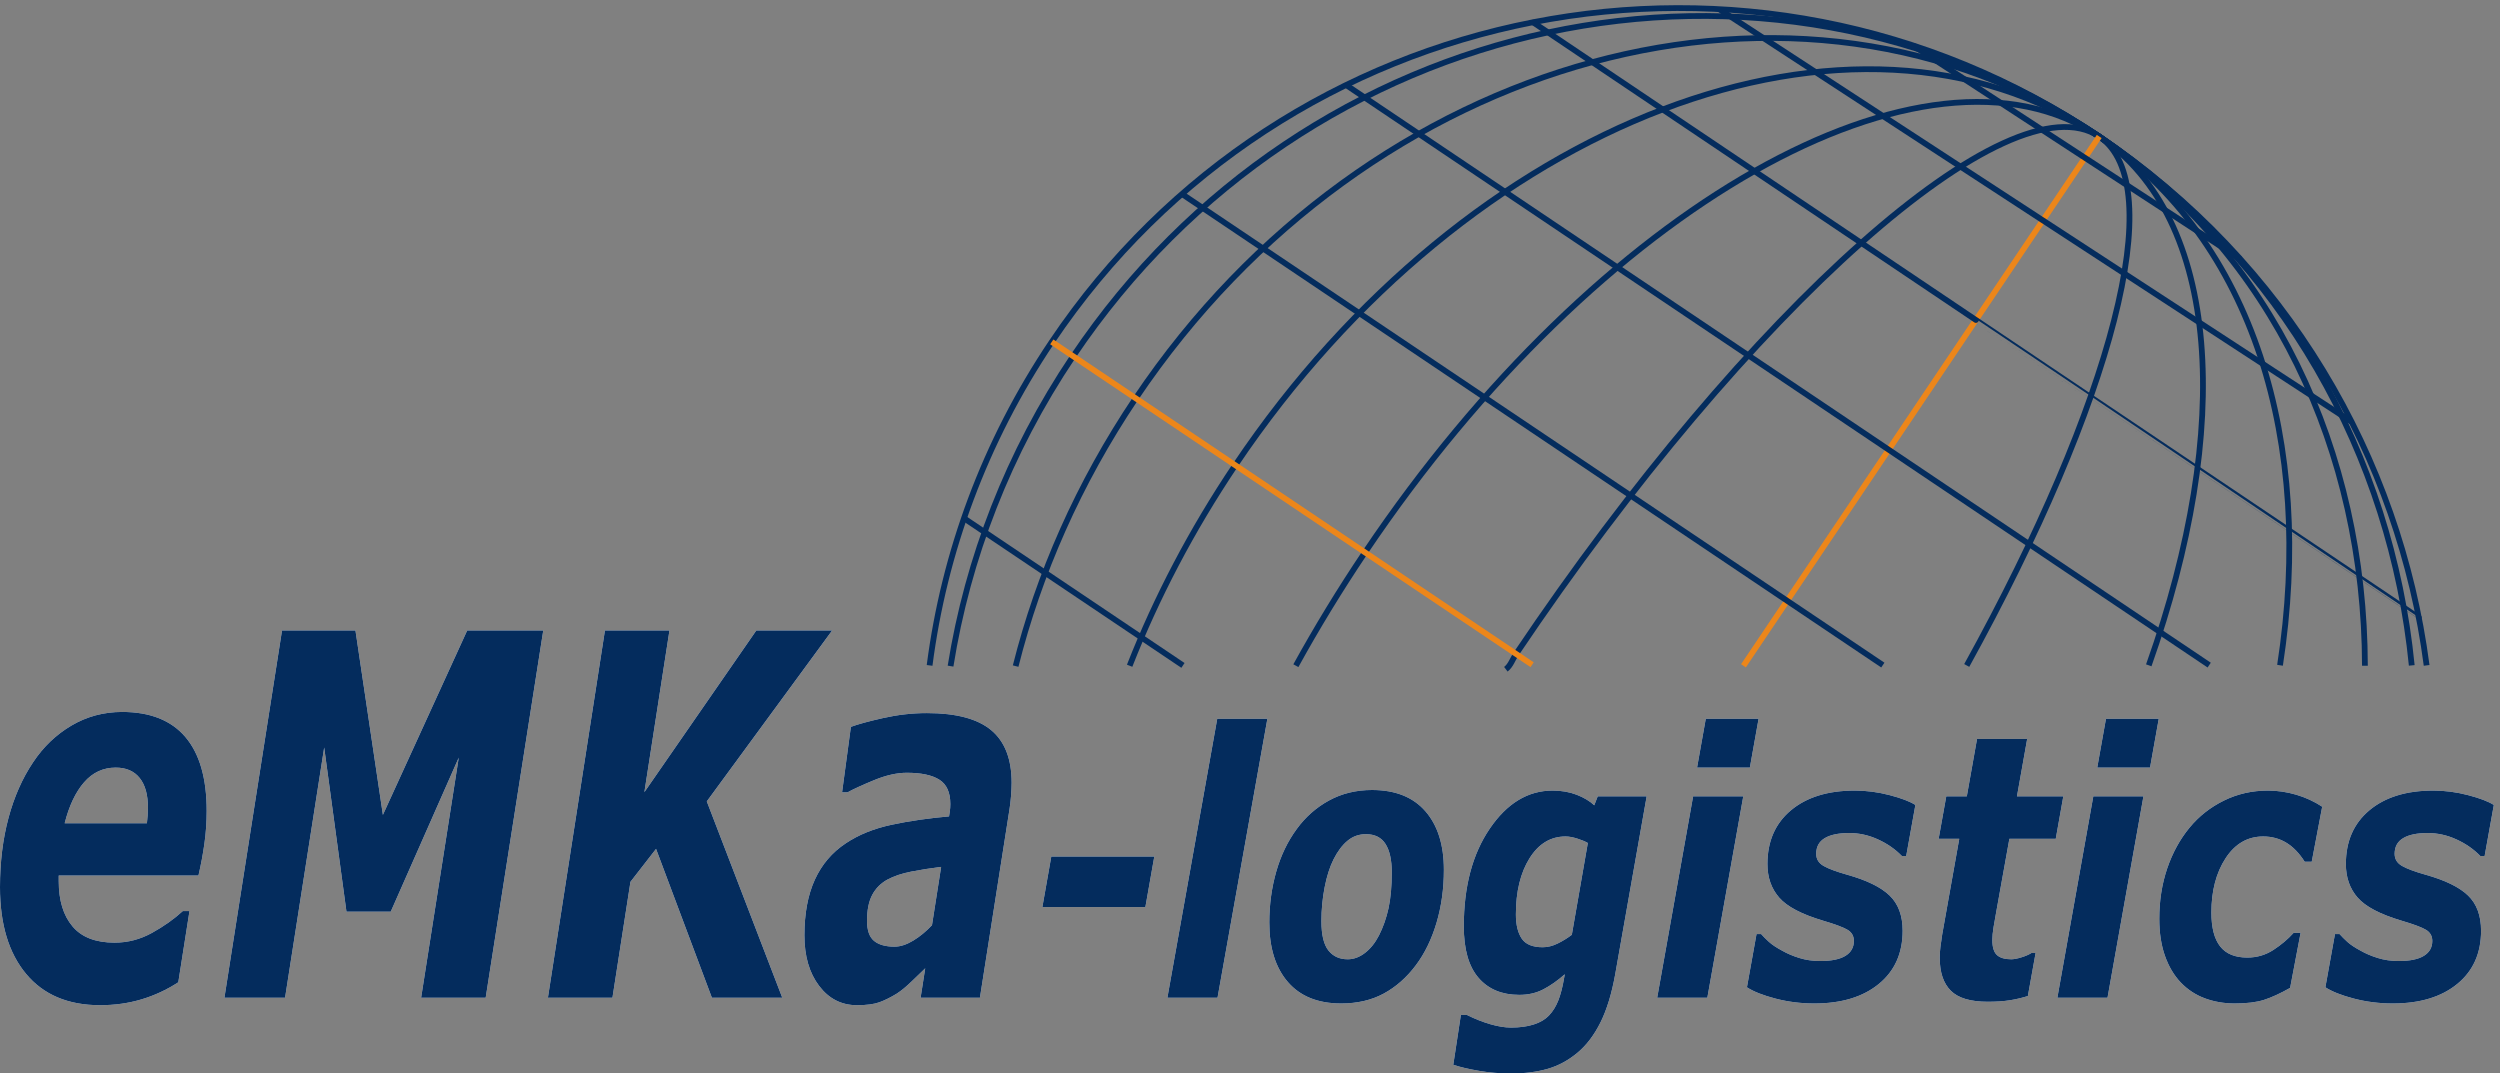
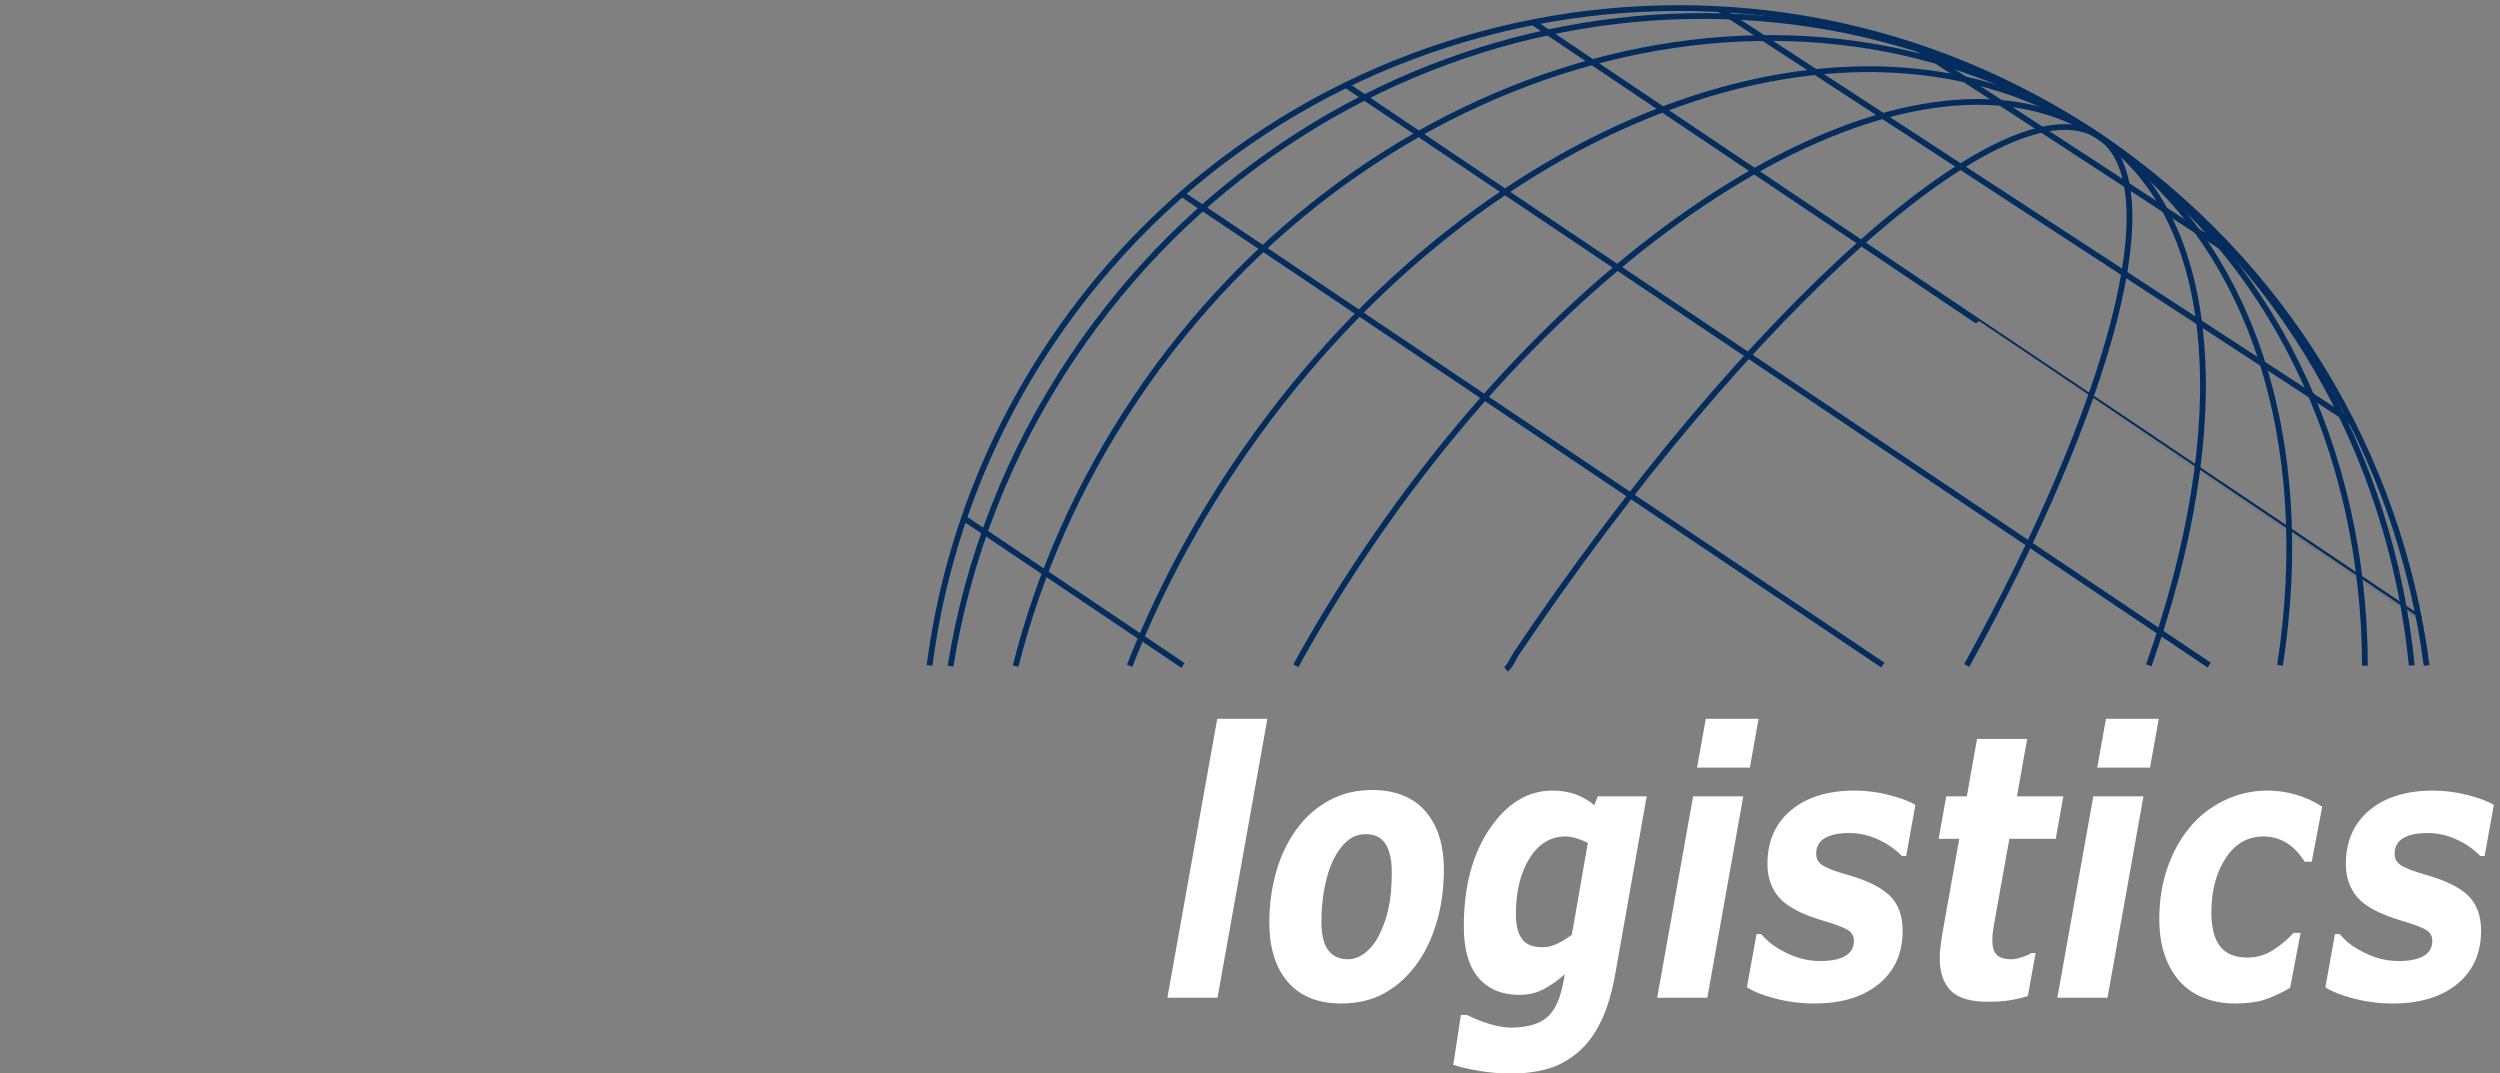
<svg xmlns="http://www.w3.org/2000/svg" width="100%" height="100%" viewBox="0 0 1805 775" version="1.1" xml:space="preserve" style="fill-rule:evenodd;clip-rule:evenodd;stroke-miterlimit:2;">
  <rect x="0" y="0" width="1805" height="775" fill="#808080" stroke="none" />
  <g transform="matrix(4.167,0,0,4.167,0,0)">
    <path d="M161.067,115.292C163.587,95.828 170.544,76.634 182.237,59.236C222.526,-0.706 303.78,-16.64 363.723,23.649C396.195,45.475 415.752,79.321 420.452,115.288" style="fill:none;stroke:rgb(4,44,93);stroke-width:1px;" />
    <path d="M260.914,115.958C261.759,115.318 262.091,114.19 262.685,113.305C302.974,53.364 348.212,13.225 363.727,23.651C376.092,31.963 365.84,69.893 340.767,115.302" style="fill:none;stroke:rgb(4,44,93);stroke-width:1px;" />
    <path d="M224.529,115.341C228.141,108.782 232.137,102.219 236.509,95.714C276.797,35.771 333.752,3.508 363.723,23.651C384.8,37.816 386.919,74.127 372.308,115.278" style="fill:none;stroke:rgb(4,44,93);stroke-width:1px;" />
    <path d="M195.727,115.35C200.345,103.596 206.443,91.892 214.03,80.605C254.318,20.66 321.338,-4.839 363.723,23.651C390.445,41.61 400.996,76.739 395.05,115.27" style="fill:none;stroke:rgb(4,44,93);stroke-width:1px;" />
    <path d="M175.974,115.412C179.977,99.506 186.877,83.747 196.78,69.011C237.069,9.069 311.812,-11.241 363.723,23.651C393.864,43.907 409.68,78.317 409.761,115.349" style="fill:none;stroke:rgb(4,44,93);stroke-width:1px;" />
    <path d="M164.698,115.416C167.668,96.835 174.668,78.489 185.936,61.723C226.227,1.781 305.823,-15.266 363.723,23.651C395.638,45.101 414.299,79.076 417.874,115.29" style="fill:none;stroke:rgb(4,44,93);stroke-width:1px;" />
-     <path d="M302.083,115.36C337,63.406 363.723,23.649 363.723,23.649" style="fill:none;stroke:rgb(236,134,26);stroke-width:1px;" />
    <path d="M167.057,89.814C167.057,89.814 181.733,99.678 204.796,115.179C204.853,115.216 204.909,115.254 204.966,115.292" style="fill:none;stroke:rgb(4,44,93);stroke-width:1px;" />
-     <path d="M182.237,59.236C182.237,59.236 217.726,83.089 265.463,115.174" style="fill:none;stroke:rgb(236,134,26);stroke-width:1px;" />
    <path d="M309.656,104.095C251.755,65.18 204.817,33.631 204.817,33.631C204.817,33.631 251.755,65.18 309.656,104.095C315.297,107.886 320.833,111.607 326.231,115.236" style="fill:none;stroke:rgb(4,44,93);stroke-width:1px;" />
    <path d="M327.249,77.92C275.338,43.028 233.253,14.745 233.253,14.745C233.253,14.745 275.338,43.028 327.249,77.92C348.021,91.881 367.219,104.784 382.778,115.241" style="fill:none;stroke:rgb(4,44,93);stroke-width:1px;" />
    <path d="M265.611,3.859C265.611,3.859 299.97,26.954 342.356,55.444C384.744,83.931 419.101,107.024 419.102,107.022C419.104,107.021 384.745,83.925 342.357,55.438C299.972,26.95 265.613,3.859 265.611,3.859Z" style="fill:none;stroke:rgb(4,44,93);stroke-width:1px;" />
    <path d="M297.902,1.609C297.902,1.609 322.42,17.604 352.663,37.338C382.904,57.069 407.422,73.069 407.422,73.069C407.422,73.069 382.904,57.069 352.663,37.338C322.42,17.604 297.902,1.609 297.902,1.609Z" style="fill:none;stroke:rgb(4,44,93);stroke-width:1px;" />
    <path d="M331.457,7.902C331.457,7.902 344.148,16.182 359.803,26.396C375.458,36.611 388.149,44.891 388.149,44.891C388.149,44.891 375.458,36.611 359.803,26.396C344.148,16.182 331.457,7.902 331.457,7.902Z" style="fill:none;stroke:rgb(4,44,93);stroke-width:1px;" />
-     <path d="M11.204,142.647C11.97,139.618 13.091,137.251 14.569,135.551C16.047,133.851 17.872,133.002 20.048,133.002C21.85,133.002 23.234,133.596 24.191,134.788C25.151,135.978 25.633,137.692 25.633,139.927C25.633,140.381 25.618,140.821 25.587,141.246C25.556,141.672 25.513,142.138 25.455,142.647L11.204,142.647ZM24.492,173.164C26.731,172.497 28.865,171.509 30.892,170.196L32.832,157.862L31.668,157.862C30.159,159.246 28.383,160.503 26.34,161.634C24.296,162.765 22.133,163.329 19.848,163.329C16.575,163.329 14.142,162.39 12.56,160.506C10.969,158.624 10.175,156.015 10.175,152.679L10.175,151.695L34.385,151.695C34.811,149.871 35.156,148.032 35.416,146.182C35.677,144.328 35.809,142.437 35.809,140.496C35.809,134.856 34.578,130.59 32.117,127.695C29.656,124.804 26.003,123.357 21.16,123.357C17.977,123.357 15.052,124.142 12.389,125.71C9.726,127.279 7.508,129.404 5.731,132.082C3.875,134.847 2.458,138.056 1.475,141.705C0.492,145.356 0,149.36 0,153.723C0,160.112 1.503,165.115 4.515,168.735C7.526,172.358 11.802,174.168 17.342,174.168C19.869,174.168 22.253,173.831 24.492,173.164ZM94.128,109.238L80.949,109.238L66.342,141.191L61.588,109.238L48.865,109.238L38.885,172.874L49.39,172.874L56.171,129.514L60.029,157.961L67.702,157.961L79.487,131.266L72.967,172.874L84.151,172.874L94.128,109.238ZM122.463,138.855L144.183,109.238L131.043,109.238L111.649,137.251L115.996,109.238L104.815,109.238L94.934,172.874L106.116,172.874L109.239,152.787L113.671,147.082L123.349,172.874L135.542,172.874L122.463,138.855ZM161.482,160.302C160.468,161.385 159.385,162.278 158.229,162.976C157.075,163.675 155.993,164.025 154.982,164.025C153.432,164.025 152.256,163.692 151.441,163.023C150.632,162.354 150.226,161.196 150.226,159.547C150.226,157.668 150.53,156.162 151.142,155.025C151.755,153.889 152.643,153.005 153.807,152.379C154.936,151.781 156.302,151.329 157.907,151.014C159.513,150.702 161.231,150.432 163.067,150.205L161.482,160.302ZM159.509,172.874L169.786,172.874L174.907,140.251C175.022,139.569 175.112,138.771 175.183,137.861C175.247,136.949 175.282,136.208 175.282,135.639C175.282,131.514 174.098,128.467 171.732,126.504C169.365,124.54 165.653,123.555 160.593,123.555C158.084,123.555 155.564,123.841 153.034,124.409C150.507,124.977 148.635,125.488 147.43,125.941L145.904,137.279L146.853,137.279C147.885,136.715 149.426,136.011 151.482,135.163C153.537,134.32 155.418,133.897 157.121,133.897C159.623,133.897 161.507,134.299 162.768,135.102C164.032,135.907 164.662,137.311 164.662,139.312C164.662,139.79 164.63,140.226 164.566,140.612C164.502,141.002 164.461,141.281 164.438,141.453C160.861,141.768 157.542,142.251 154.474,142.907C151.403,143.565 148.763,144.632 146.547,146.115C144.176,147.683 142.388,149.784 141.183,152.423C139.981,155.061 139.379,158.275 139.379,162.067C139.379,165.657 140.223,168.574 141.919,170.811C143.614,173.048 145.799,174.168 148.48,174.168C150.144,174.168 151.444,173.995 152.383,173.654C153.322,173.308 154.326,172.81 155.401,172.15C156.184,171.637 157.034,170.937 157.953,170.047C158.873,169.164 159.659,168.404 160.31,167.774L159.509,172.874ZM200,148.414L182.153,148.414L180.608,157.164L198.455,157.164L200,148.414Z" style="fill:white;" />
-     <path d="M11.204,142.647C11.97,139.618 13.091,137.251 14.569,135.551C16.047,133.851 17.872,133.002 20.048,133.002C21.85,133.002 23.234,133.596 24.191,134.788C25.151,135.978 25.633,137.692 25.633,139.927C25.633,140.381 25.618,140.821 25.587,141.246C25.556,141.672 25.513,142.138 25.455,142.647L11.204,142.647ZM24.492,173.164C26.731,172.497 28.865,171.509 30.892,170.196L32.832,157.862L31.668,157.862C30.159,159.246 28.383,160.503 26.34,161.634C24.296,162.765 22.133,163.329 19.848,163.329C16.575,163.329 14.142,162.39 12.56,160.506C10.969,158.624 10.175,156.015 10.175,152.679L10.175,151.695L34.385,151.695C34.811,149.871 35.156,148.032 35.416,146.182C35.677,144.328 35.809,142.437 35.809,140.496C35.809,134.856 34.578,130.59 32.117,127.695C29.656,124.804 26.003,123.357 21.16,123.357C17.977,123.357 15.052,124.142 12.389,125.71C9.726,127.279 7.508,129.404 5.731,132.082C3.875,134.847 2.458,138.056 1.475,141.705C0.492,145.356 0,149.36 0,153.723C0,160.112 1.503,165.115 4.515,168.735C7.526,172.358 11.802,174.168 17.342,174.168C19.869,174.168 22.253,173.831 24.492,173.164ZM94.128,109.238L80.949,109.238L66.342,141.191L61.588,109.238L48.865,109.238L38.885,172.874L49.39,172.874L56.171,129.514L60.029,157.961L67.702,157.961L79.487,131.266L72.967,172.874L84.151,172.874L94.128,109.238ZM122.463,138.855L144.183,109.238L131.043,109.238L111.649,137.251L115.996,109.238L104.815,109.238L94.934,172.874L106.116,172.874L109.239,152.787L113.671,147.082L123.349,172.874L135.542,172.874L122.463,138.855ZM161.482,160.302C160.468,161.385 159.385,162.278 158.229,162.976C157.075,163.675 155.993,164.025 154.982,164.025C153.432,164.025 152.256,163.692 151.441,163.023C150.632,162.354 150.226,161.196 150.226,159.547C150.226,157.668 150.53,156.162 151.142,155.025C151.755,153.889 152.643,153.005 153.807,152.379C154.936,151.781 156.302,151.329 157.907,151.014C159.513,150.702 161.231,150.432 163.067,150.205L161.482,160.302ZM159.509,172.874L169.786,172.874L174.907,140.251C175.022,139.569 175.112,138.771 175.183,137.861C175.247,136.949 175.282,136.208 175.282,135.639C175.282,131.514 174.098,128.467 171.732,126.504C169.365,124.54 165.653,123.555 160.593,123.555C158.084,123.555 155.564,123.841 153.034,124.409C150.507,124.977 148.635,125.488 147.43,125.941L145.904,137.279L146.853,137.279C147.885,136.715 149.426,136.011 151.482,135.163C153.537,134.32 155.418,133.897 157.121,133.897C159.623,133.897 161.507,134.299 162.768,135.102C164.032,135.907 164.662,137.311 164.662,139.312C164.662,139.79 164.63,140.226 164.566,140.612C164.502,141.002 164.461,141.281 164.438,141.453C160.861,141.768 157.542,142.251 154.474,142.907C151.403,143.565 148.763,144.632 146.547,146.115C144.176,147.683 142.388,149.784 141.183,152.423C139.981,155.061 139.379,158.275 139.379,162.067C139.379,165.657 140.223,168.574 141.919,170.811C143.614,173.048 145.799,174.168 148.48,174.168C150.144,174.168 151.444,173.995 152.383,173.654C153.322,173.308 154.326,172.81 155.401,172.15C156.184,171.637 157.034,170.937 157.953,170.047C158.873,169.164 159.659,168.404 160.31,167.774L159.509,172.874ZM200,148.414L182.153,148.414L180.608,157.164L198.455,157.164L200,148.414Z" style="fill:rgb(4,44,93);" />
    <path d="M210.904,124.549L202.267,172.874L210.954,172.874L219.593,124.549L210.904,124.549ZM246.968,140.555C244.834,138.106 241.753,136.88 237.727,136.88C234.974,136.88 232.491,137.485 230.28,138.695C228.064,139.904 226.198,141.552 224.679,143.639C223.114,145.768 221.929,148.229 221.131,151.017C220.332,153.809 219.93,156.754 219.93,159.855C219.93,164.236 221,167.668 223.144,170.147C225.287,172.628 228.363,173.869 232.376,173.869C235.192,173.869 237.653,173.293 239.761,172.149C241.873,171.002 243.731,169.364 245.327,167.233C246.861,165.188 248.053,162.737 248.901,159.886C249.749,157.034 250.173,153.976 250.173,150.709C250.173,146.39 249.102,143.004 246.968,140.555ZM236.494,165.118C235.542,165.85 234.546,166.211 233.512,166.211C232.095,166.211 230.982,165.705 230.173,164.688C229.361,163.669 228.955,161.979 228.955,159.615C228.955,157.601 229.141,155.638 229.516,153.727C229.889,151.815 230.402,150.21 231.053,148.913C231.753,147.518 232.559,146.44 233.476,145.679C234.392,144.916 235.455,144.536 236.662,144.536C238.219,144.536 239.355,145.108 240.073,146.249C240.79,147.389 241.148,149.019 241.148,151.135C241.148,153.581 240.959,155.656 240.586,157.363C240.211,159.069 239.659,160.644 238.929,162.082C238.26,163.378 237.449,164.388 236.494,165.118ZM276.833,137.974L276.23,139.528C275.462,138.804 274.45,138.197 273.194,137.708C271.938,137.223 270.542,136.98 269.008,136.98C264.734,136.98 261.105,139.184 258.114,143.59C255.123,147.996 253.629,153.631 253.629,160.495C253.629,164.478 254.476,167.452 256.178,169.422C257.877,171.394 260.236,172.377 263.251,172.377C264.801,172.377 266.186,172.057 267.417,171.415C268.645,170.773 269.884,169.904 271.129,168.804L271.007,169.456C270.749,170.99 270.417,172.279 270.01,173.324C269.602,174.365 269.058,175.247 268.375,175.961C267.734,176.635 266.858,177.154 265.743,177.508C264.627,177.866 263.312,178.044 261.799,178.044C260.743,178.044 259.542,177.847 258.187,177.452C256.833,177.055 255.495,176.524 254.17,175.858L253.121,175.858L251.803,184.496C253.019,184.894 254.512,185.242 256.289,185.545C258.062,185.847 259.92,186 261.854,186C264.187,186 266.292,185.73 268.163,185.193C270.031,184.654 271.767,183.71 273.366,182.366C274.918,181.061 276.237,179.311 277.325,177.116C278.413,174.918 279.253,172.165 279.852,168.852L285.313,137.974L276.833,137.974ZM272.344,161.969C271.573,162.552 270.752,163.058 269.878,163.485C269.005,163.911 268.144,164.124 267.295,164.124C265.544,164.124 264.334,163.625 263.662,162.626C262.988,161.625 262.651,160.23 262.651,158.436C262.651,154.479 263.44,151.237 265.014,148.715C266.59,146.196 268.671,144.933 271.259,144.933C271.839,144.933 272.51,145.056 273.271,145.294C274.037,145.534 274.652,145.789 275.117,146.059L272.344,161.969ZM293.36,137.974L287.134,172.874L295.823,172.874L302.05,137.974L293.36,137.974ZM295.552,124.549L294.044,133.002L303.191,133.002L304.703,124.549L295.552,124.549ZM325.529,170.491C328.284,168.239 329.662,165.165 329.662,161.262C329.662,158.648 328.909,156.612 327.398,155.16C325.891,153.707 323.428,152.504 320.008,151.548C318.169,151.029 316.821,150.528 315.968,150.039C315.113,149.551 314.686,148.851 314.686,147.937C314.686,146.715 315.179,145.812 316.168,145.222C317.153,144.632 318.575,144.338 320.421,144.338C322.124,144.338 323.783,144.706 325.399,145.446C327.012,146.183 328.39,147.142 329.532,148.316L330.28,148.316L331.871,139.473C330.926,138.868 329.443,138.303 327.426,137.774C325.406,137.245 323.387,136.98 321.371,136.98C316.729,136.98 313.043,138.116 310.321,140.388C307.597,142.661 306.237,145.768 306.237,149.711C306.237,152.035 306.919,153.977 308.282,155.533C309.642,157.089 312.173,158.419 315.866,159.518C318.047,160.161 319.478,160.702 320.174,161.136C320.865,161.573 321.215,162.205 321.215,163.035C321.215,164.152 320.727,165.01 319.757,165.611C318.784,166.21 317.324,166.512 315.381,166.512C314.079,166.512 312.869,166.335 311.746,165.982C310.62,165.631 309.632,165.208 308.782,164.717C307.786,164.186 307.017,163.673 306.481,163.181C305.94,162.691 305.497,162.243 305.144,161.838L304.347,161.838L302.685,171.065C303.837,171.812 305.497,172.468 307.659,173.029C309.821,173.588 312.054,173.869 314.36,173.869C319.052,173.869 322.774,172.745 325.529,170.491ZM348.281,173.308C349.358,173.131 350.384,172.889 351.359,172.58L352.702,165.118L351.985,165.118C351.551,165.398 350.971,165.65 350.247,165.874C349.518,166.101 348.931,166.211 348.485,166.211C347.367,166.211 346.542,165.968 346.006,165.479C345.469,164.991 345.204,164.12 345.204,162.874C345.204,162.248 345.273,161.493 345.422,160.611C345.569,159.727 345.725,158.848 345.885,157.971L348.158,145.332L356.194,145.332L357.502,137.974L349.472,137.974L351.242,128.03L342.554,128.03L340.783,137.974L337.223,137.974L335.902,145.332L339.473,145.332L336.524,161.877C336.397,162.706 336.292,163.433 336.213,164.054C336.132,164.676 336.092,165.32 336.092,165.982C336.092,168.492 336.734,170.383 338.01,171.658C339.287,172.934 341.421,173.571 344.408,173.571C345.912,173.571 347.201,173.483 348.281,173.308ZM362.699,137.974L356.47,172.874L365.16,172.874L371.387,137.974L362.699,137.974ZM364.892,124.549L363.381,133.002L372.528,133.002L374.037,124.549L364.892,124.549ZM392.262,173.25C393.561,172.836 395.073,172.142 396.799,171.169L398.614,161.64L397.398,161.64C396.428,162.722 395.261,163.704 393.904,164.589C392.543,165.474 391.037,165.914 389.384,165.914C387.251,165.914 385.683,165.269 384.673,163.975C383.661,162.68 383.158,160.727 383.158,158.116C383.158,154.36 383.978,151.224 385.619,148.707C387.259,146.193 389.433,144.933 392.137,144.933C393.618,144.933 394.95,145.294 396.139,146.013C397.324,146.732 398.386,147.829 399.326,149.309L400.544,149.309L402.359,139.775C400.97,138.863 399.467,138.17 397.847,137.695C396.226,137.218 394.595,136.98 392.951,136.98C390.219,136.98 387.684,137.555 385.339,138.709C382.992,139.861 381.004,141.424 379.378,143.398C377.716,145.413 376.429,147.766 375.509,150.455C374.593,153.145 374.134,156.059 374.134,159.196C374.134,161.625 374.461,163.764 375.114,165.614C375.768,167.462 376.679,168.998 377.845,170.225C379.038,171.471 380.439,172.39 382.043,172.982C383.646,173.572 385.367,173.869 387.2,173.869C389.273,173.869 390.96,173.661 392.262,173.25ZM425.754,170.491C428.509,168.239 429.884,165.165 429.884,161.262C429.884,158.648 429.131,156.612 427.625,155.16C426.116,153.707 423.65,152.504 420.231,151.548C418.391,151.029 417.046,150.528 416.19,150.039C415.338,149.551 414.909,148.851 414.909,147.937C414.909,146.715 415.402,145.812 416.389,145.222C417.378,144.632 418.797,144.338 420.645,144.338C422.348,144.338 424.008,144.706 425.624,145.446C427.237,146.183 428.616,147.142 429.757,148.316L430.502,148.316L432.095,139.473C431.148,138.868 429.665,138.303 427.648,137.774C425.632,137.245 423.614,136.98 421.592,136.98C416.951,136.98 413.267,138.116 410.544,140.388C407.822,142.661 406.462,145.768 406.462,149.711C406.462,152.035 407.143,153.977 408.507,155.533C409.867,157.089 412.397,158.419 416.091,159.518C418.268,160.161 419.703,160.702 420.395,161.136C421.09,161.573 421.436,162.205 421.436,163.035C421.436,164.152 420.952,165.01 419.979,165.611C419.009,166.21 417.551,166.512 415.606,166.512C414.304,166.512 413.092,166.335 411.967,165.982C410.844,165.631 409.857,165.208 409.007,164.717C408.009,164.186 407.243,163.673 406.704,163.181C406.165,162.691 405.718,162.243 405.366,161.838L404.572,161.838L402.908,171.065C404.061,171.812 405.718,172.468 407.881,173.029C410.043,173.588 412.277,173.869 414.585,173.869C419.274,173.869 422.999,172.745 425.754,170.491Z" style="fill:white;" />
-     <path d="M210.904,124.549L202.267,172.874L210.954,172.874L219.593,124.549L210.904,124.549ZM246.968,140.555C244.834,138.106 241.753,136.88 237.727,136.88C234.974,136.88 232.491,137.485 230.28,138.695C228.064,139.904 226.198,141.552 224.679,143.639C223.114,145.768 221.929,148.229 221.131,151.017C220.332,153.809 219.93,156.754 219.93,159.855C219.93,164.236 221,167.668 223.144,170.147C225.287,172.628 228.363,173.869 232.376,173.869C235.192,173.869 237.653,173.293 239.761,172.149C241.873,171.002 243.731,169.364 245.327,167.233C246.861,165.188 248.053,162.737 248.901,159.886C249.749,157.034 250.173,153.976 250.173,150.709C250.173,146.39 249.102,143.004 246.968,140.555ZM236.494,165.118C235.542,165.85 234.546,166.211 233.512,166.211C232.095,166.211 230.982,165.705 230.173,164.688C229.361,163.669 228.955,161.979 228.955,159.615C228.955,157.601 229.141,155.638 229.516,153.727C229.889,151.815 230.402,150.21 231.053,148.913C231.753,147.518 232.559,146.44 233.476,145.679C234.392,144.916 235.455,144.536 236.662,144.536C238.219,144.536 239.355,145.108 240.073,146.249C240.79,147.389 241.148,149.019 241.148,151.135C241.148,153.581 240.959,155.656 240.586,157.363C240.211,159.069 239.659,160.644 238.929,162.082C238.26,163.378 237.449,164.388 236.494,165.118ZM276.833,137.974L276.23,139.528C275.462,138.804 274.45,138.197 273.194,137.708C271.938,137.223 270.542,136.98 269.008,136.98C264.734,136.98 261.105,139.184 258.114,143.59C255.123,147.996 253.629,153.631 253.629,160.495C253.629,164.478 254.476,167.452 256.178,169.422C257.877,171.394 260.236,172.377 263.251,172.377C264.801,172.377 266.186,172.057 267.417,171.415C268.645,170.773 269.884,169.904 271.129,168.804L271.007,169.456C270.749,170.99 270.417,172.279 270.01,173.324C269.602,174.365 269.058,175.247 268.375,175.961C267.734,176.635 266.858,177.154 265.743,177.508C264.627,177.866 263.312,178.044 261.799,178.044C260.743,178.044 259.542,177.847 258.187,177.452C256.833,177.055 255.495,176.524 254.17,175.858L253.121,175.858L251.803,184.496C253.019,184.894 254.512,185.242 256.289,185.545C258.062,185.847 259.92,186 261.854,186C264.187,186 266.292,185.73 268.163,185.193C270.031,184.654 271.767,183.71 273.366,182.366C274.918,181.061 276.237,179.311 277.325,177.116C278.413,174.918 279.253,172.165 279.852,168.852L285.313,137.974L276.833,137.974ZM272.344,161.969C271.573,162.552 270.752,163.058 269.878,163.485C269.005,163.911 268.144,164.124 267.295,164.124C265.544,164.124 264.334,163.625 263.662,162.626C262.988,161.625 262.651,160.23 262.651,158.436C262.651,154.479 263.44,151.237 265.014,148.715C266.59,146.196 268.671,144.933 271.259,144.933C271.839,144.933 272.51,145.056 273.271,145.294C274.037,145.534 274.652,145.789 275.117,146.059L272.344,161.969ZM293.36,137.974L287.134,172.874L295.823,172.874L302.05,137.974L293.36,137.974ZM295.552,124.549L294.044,133.002L303.191,133.002L304.703,124.549L295.552,124.549ZM325.529,170.491C328.284,168.239 329.662,165.165 329.662,161.262C329.662,158.648 328.909,156.612 327.398,155.16C325.891,153.707 323.428,152.504 320.008,151.548C318.169,151.029 316.821,150.528 315.968,150.039C315.113,149.551 314.686,148.851 314.686,147.937C314.686,146.715 315.179,145.812 316.168,145.222C317.153,144.632 318.575,144.338 320.421,144.338C322.124,144.338 323.783,144.706 325.399,145.446C327.012,146.183 328.39,147.142 329.532,148.316L330.28,148.316L331.871,139.473C330.926,138.868 329.443,138.303 327.426,137.774C325.406,137.245 323.387,136.98 321.371,136.98C316.729,136.98 313.043,138.116 310.321,140.388C307.597,142.661 306.237,145.768 306.237,149.711C306.237,152.035 306.919,153.977 308.282,155.533C309.642,157.089 312.173,158.419 315.866,159.518C318.047,160.161 319.478,160.702 320.174,161.136C320.865,161.573 321.215,162.205 321.215,163.035C321.215,164.152 320.727,165.01 319.757,165.611C318.784,166.21 317.324,166.512 315.381,166.512C314.079,166.512 312.869,166.335 311.746,165.982C310.62,165.631 309.632,165.208 308.782,164.717C307.786,164.186 307.017,163.673 306.481,163.181C305.94,162.691 305.497,162.243 305.144,161.838L304.347,161.838L302.685,171.065C303.837,171.812 305.497,172.468 307.659,173.029C309.821,173.588 312.054,173.869 314.36,173.869C319.052,173.869 322.774,172.745 325.529,170.491ZM348.281,173.308C349.358,173.131 350.384,172.889 351.359,172.58L352.702,165.118L351.985,165.118C351.551,165.398 350.971,165.65 350.247,165.874C349.518,166.101 348.931,166.211 348.485,166.211C347.367,166.211 346.542,165.968 346.006,165.479C345.469,164.991 345.204,164.12 345.204,162.874C345.204,162.248 345.273,161.493 345.422,160.611C345.569,159.727 345.725,158.848 345.885,157.971L348.158,145.332L356.194,145.332L357.502,137.974L349.472,137.974L351.242,128.03L342.554,128.03L340.783,137.974L337.223,137.974L335.902,145.332L339.473,145.332L336.524,161.877C336.397,162.706 336.292,163.433 336.213,164.054C336.132,164.676 336.092,165.32 336.092,165.982C336.092,168.492 336.734,170.383 338.01,171.658C339.287,172.934 341.421,173.571 344.408,173.571C345.912,173.571 347.201,173.483 348.281,173.308ZM362.699,137.974L356.47,172.874L365.16,172.874L371.387,137.974L362.699,137.974ZM364.892,124.549L363.381,133.002L372.528,133.002L374.037,124.549L364.892,124.549ZM392.262,173.25C393.561,172.836 395.073,172.142 396.799,171.169L398.614,161.64L397.398,161.64C396.428,162.722 395.261,163.704 393.904,164.589C392.543,165.474 391.037,165.914 389.384,165.914C387.251,165.914 385.683,165.269 384.673,163.975C383.661,162.68 383.158,160.727 383.158,158.116C383.158,154.36 383.978,151.224 385.619,148.707C387.259,146.193 389.433,144.933 392.137,144.933C393.618,144.933 394.95,145.294 396.139,146.013C397.324,146.732 398.386,147.829 399.326,149.309L400.544,149.309L402.359,139.775C400.97,138.863 399.467,138.17 397.847,137.695C396.226,137.218 394.595,136.98 392.951,136.98C390.219,136.98 387.684,137.555 385.339,138.709C382.992,139.861 381.004,141.424 379.378,143.398C377.716,145.413 376.429,147.766 375.509,150.455C374.593,153.145 374.134,156.059 374.134,159.196C374.134,161.625 374.461,163.764 375.114,165.614C375.768,167.462 376.679,168.998 377.845,170.225C379.038,171.471 380.439,172.39 382.043,172.982C383.646,173.572 385.367,173.869 387.2,173.869C389.273,173.869 390.96,173.661 392.262,173.25ZM425.754,170.491C428.509,168.239 429.884,165.165 429.884,161.262C429.884,158.648 429.131,156.612 427.625,155.16C426.116,153.707 423.65,152.504 420.231,151.548C418.391,151.029 417.046,150.528 416.19,150.039C415.338,149.551 414.909,148.851 414.909,147.937C414.909,146.715 415.402,145.812 416.389,145.222C417.378,144.632 418.797,144.338 420.645,144.338C422.348,144.338 424.008,144.706 425.624,145.446C427.237,146.183 428.616,147.142 429.757,148.316L430.502,148.316L432.095,139.473C431.148,138.868 429.665,138.303 427.648,137.774C425.632,137.245 423.614,136.98 421.592,136.98C416.951,136.98 413.267,138.116 410.544,140.388C407.822,142.661 406.462,145.768 406.462,149.711C406.462,152.035 407.143,153.977 408.507,155.533C409.867,157.089 412.397,158.419 416.091,159.518C418.268,160.161 419.703,160.702 420.395,161.136C421.09,161.573 421.436,162.205 421.436,163.035C421.436,164.152 420.952,165.01 419.979,165.611C419.009,166.21 417.551,166.512 415.606,166.512C414.304,166.512 413.092,166.335 411.967,165.982C410.844,165.631 409.857,165.208 409.007,164.717C408.009,164.186 407.243,163.673 406.704,163.181C406.165,162.691 405.718,162.243 405.366,161.838L404.572,161.838L402.908,171.065C404.061,171.812 405.718,172.468 407.881,173.029C410.043,173.588 412.277,173.869 414.585,173.869C419.274,173.869 422.999,172.745 425.754,170.491Z" style="fill:rgb(4,44,93);" />
  </g>
</svg>